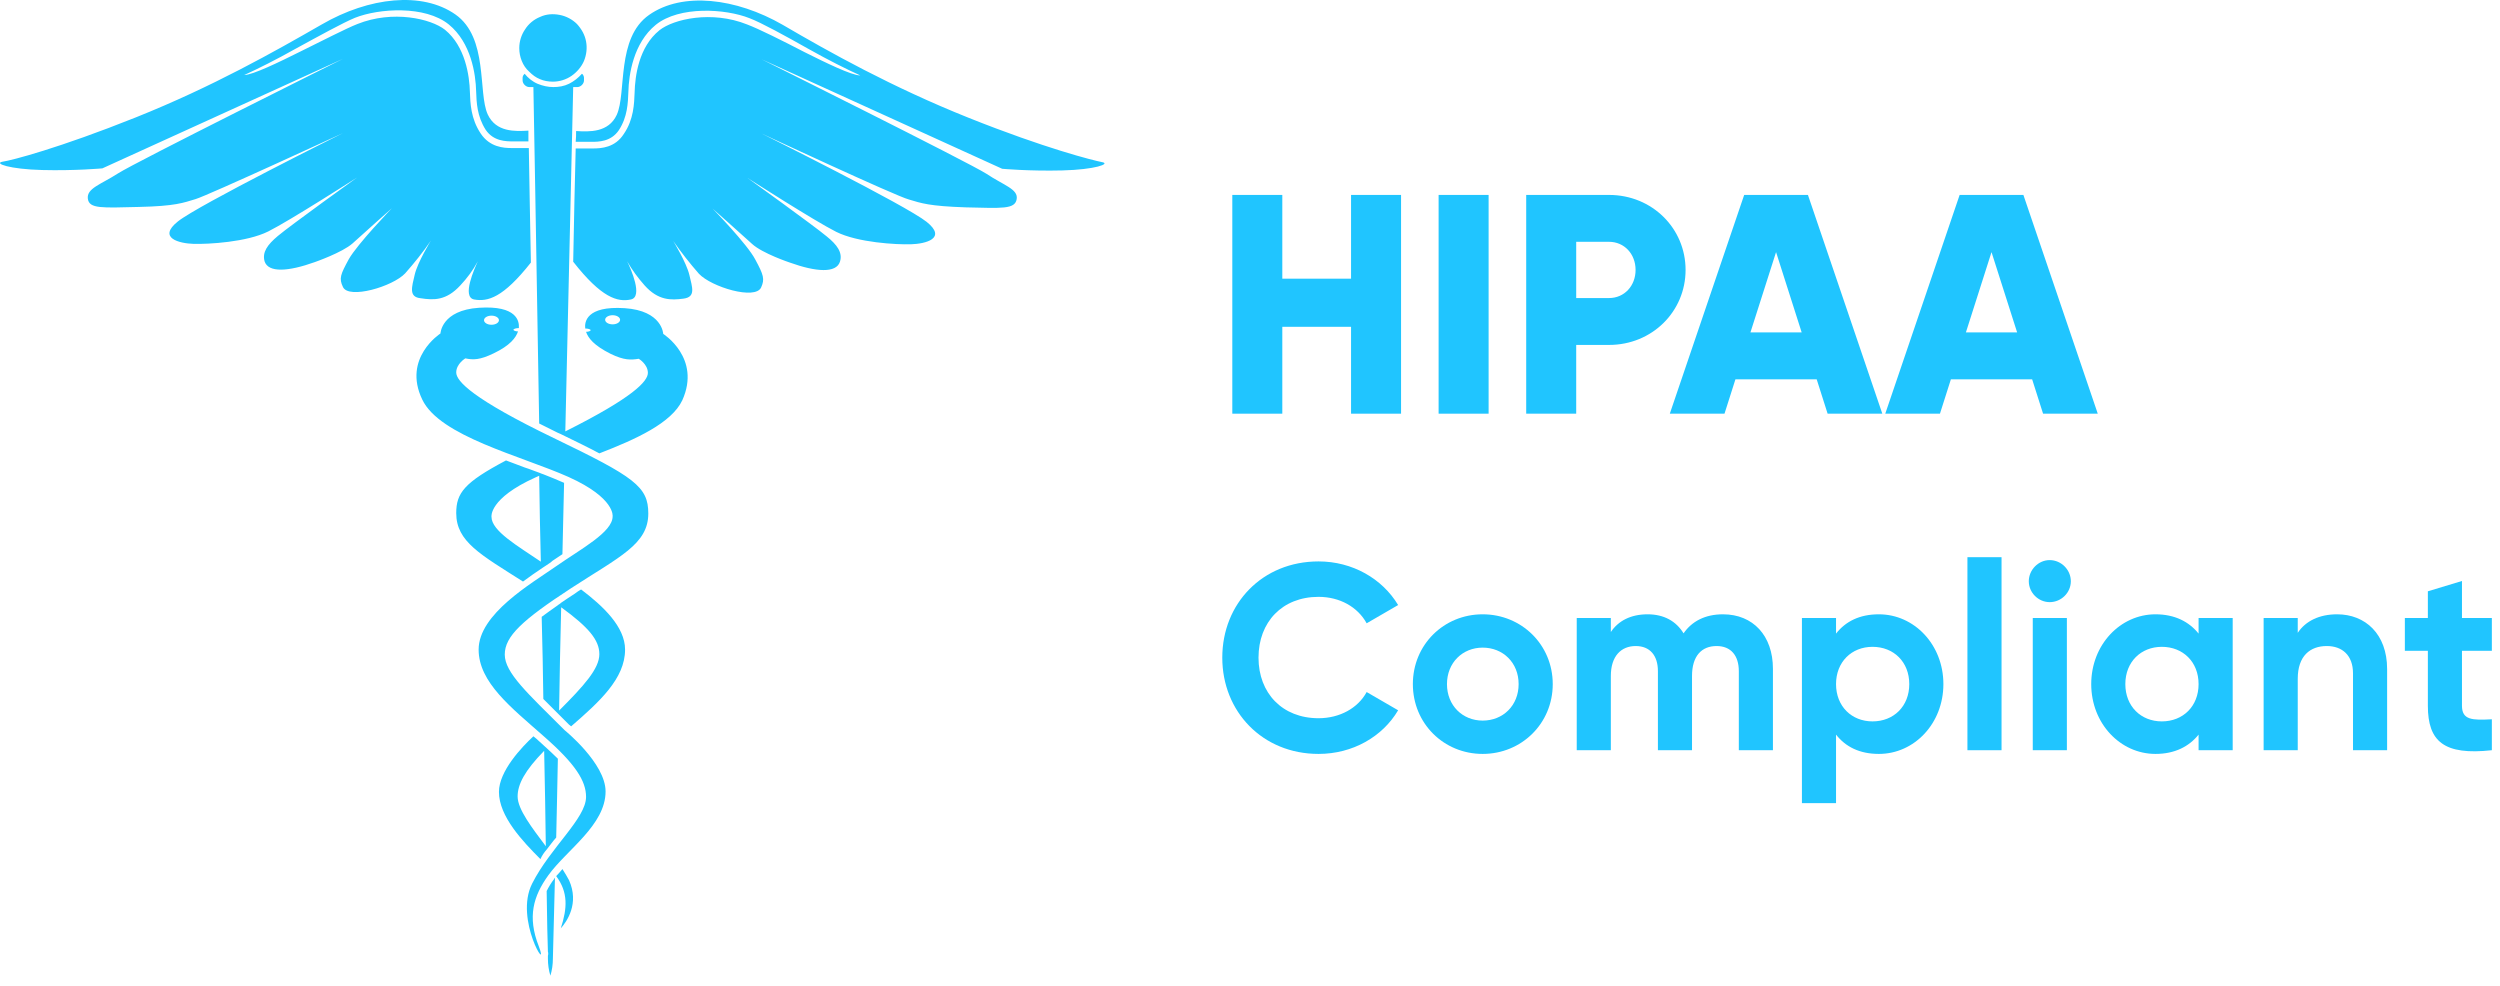
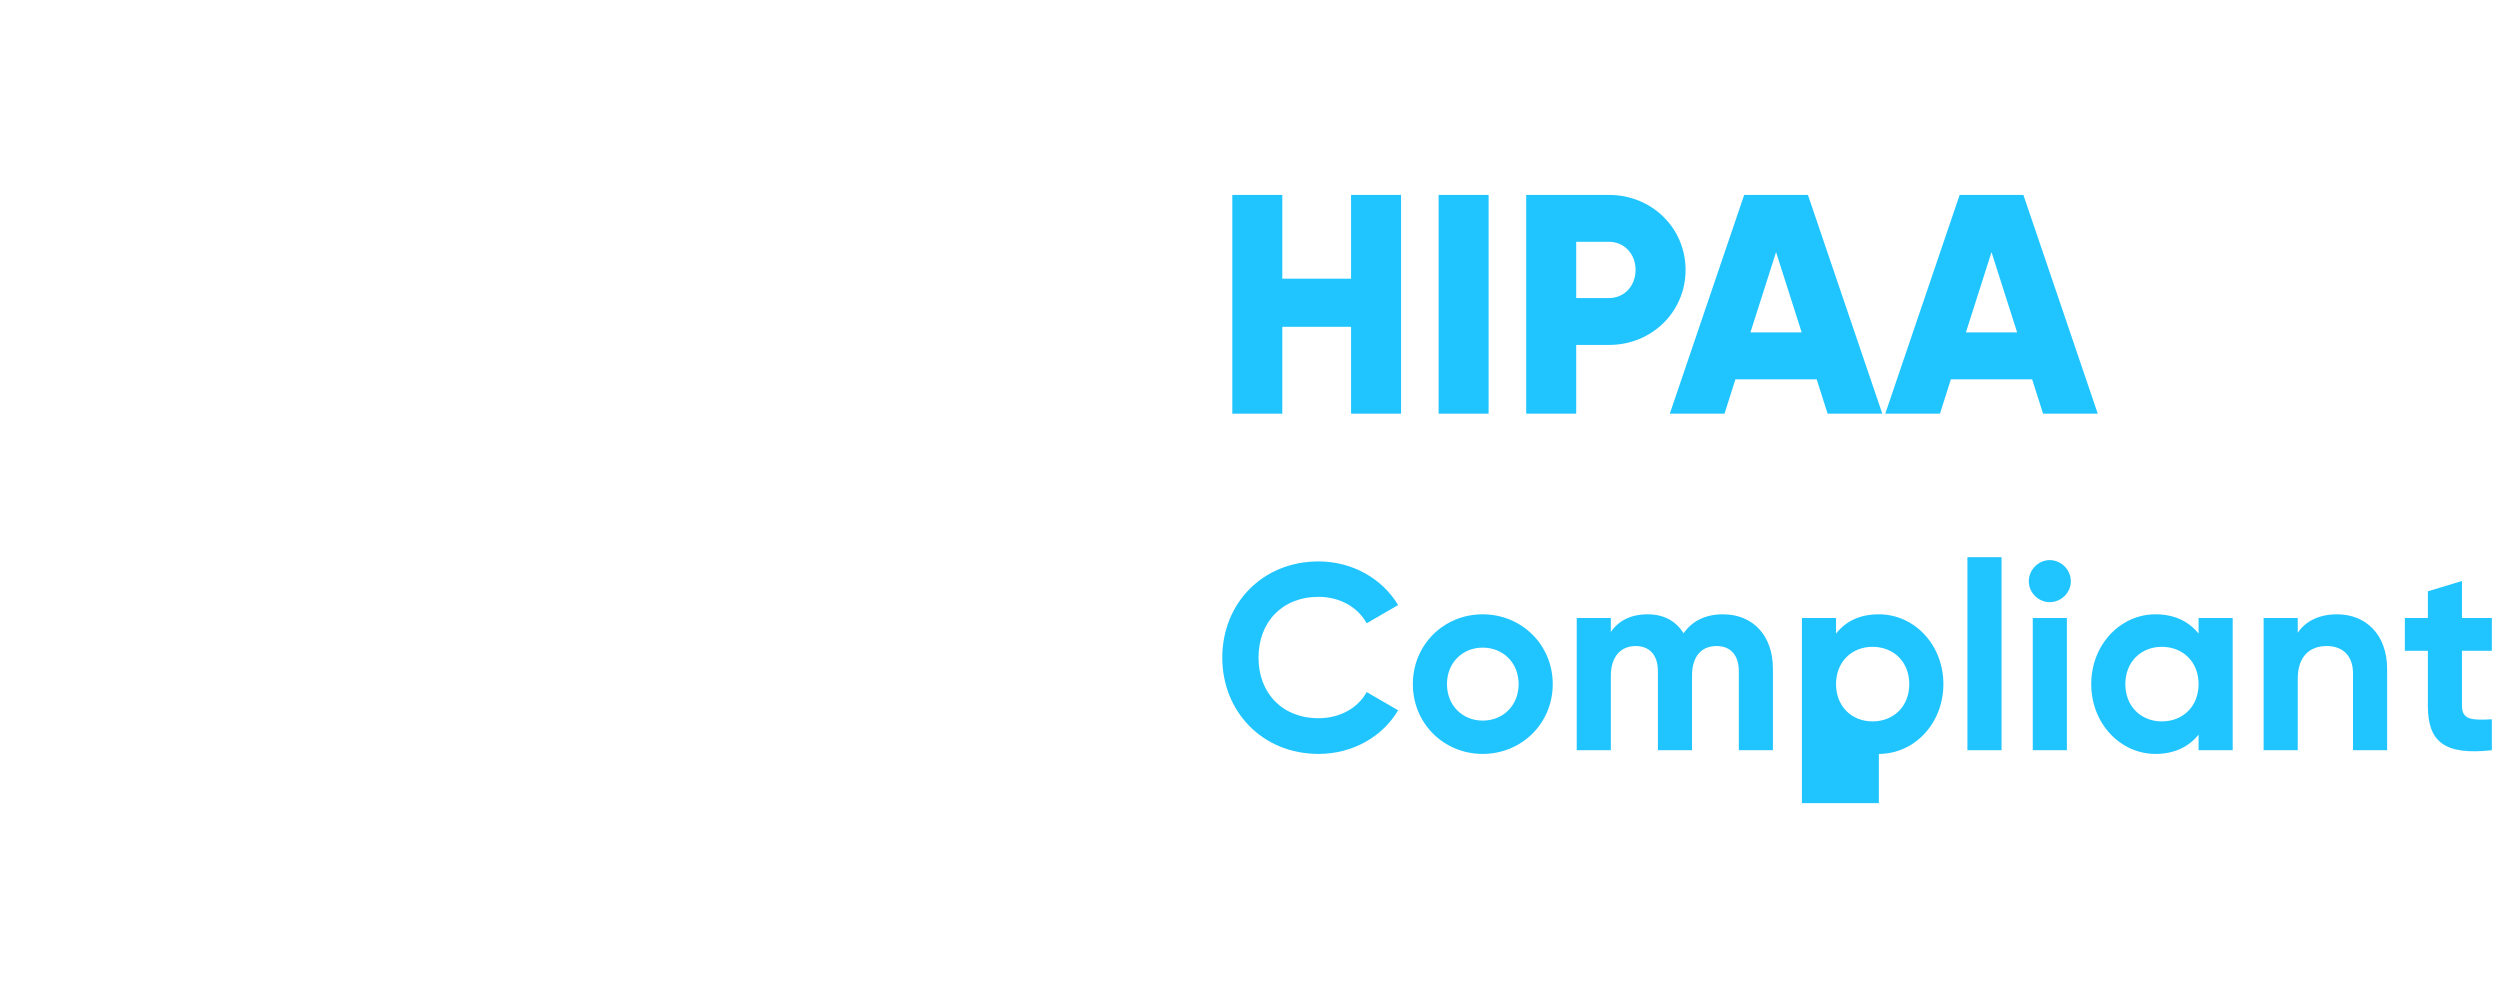
<svg xmlns="http://www.w3.org/2000/svg" width="104" height="41" viewBox="0 0 104 41" fill="none">
-   <path d="M22.741 37.067C22.758 38.275 22.775 39.156 22.793 39.587C22.81 39.639 22.81 39.708 22.793 39.76C22.793 39.829 22.793 39.88 22.793 39.88C22.793 40.122 22.827 40.364 22.896 40.588C22.965 40.364 23 40.122 23 39.88C23 39.794 23.034 38.534 23.086 36.515C23.069 36.532 23.052 36.55 23.052 36.567C22.931 36.722 22.827 36.895 22.741 37.067ZM19.151 11.871C19.427 11.578 19.686 11.232 19.876 10.87C19.738 11.181 19.203 12.354 19.721 12.458C20.29 12.561 20.929 12.389 22.085 10.922C22.051 9.041 22.016 7.401 21.999 6.159H21.378C21.343 6.159 21.326 6.159 21.291 6.159C20.946 6.159 20.377 6.124 19.997 5.554C19.583 4.933 19.566 4.295 19.548 3.829C19.531 3.156 19.358 1.93 18.513 1.24C17.926 0.774 16.338 0.412 14.871 0.998C14.388 1.188 13.422 1.689 12.473 2.155C11.61 2.586 10.505 3.121 10.16 3.121C10.729 2.862 11.489 2.483 12.317 2.017C13.266 1.499 14.267 0.947 14.768 0.74C15.769 0.343 17.684 0.222 18.668 1.016C19.6 1.775 19.79 3.087 19.807 3.794C19.824 4.26 19.842 4.83 20.204 5.399C20.532 5.882 21.05 5.882 21.36 5.882H21.429H21.982C21.982 5.727 21.982 5.589 21.982 5.434C21.429 5.468 20.636 5.503 20.29 4.761C19.876 3.863 20.325 1.568 18.944 0.601C17.564 -0.365 15.354 -0.123 13.387 1.016C11.437 2.137 8.848 3.604 5.656 4.881C2.463 6.159 0.478 6.676 0.099 6.728C-0.264 6.797 0.392 7.039 1.755 7.073C3.119 7.108 4.258 7.004 4.258 7.004L14.267 2.448C14.267 2.448 5.638 6.745 4.914 7.211C4.189 7.677 3.602 7.833 3.654 8.264C3.705 8.695 4.258 8.644 5.776 8.609C7.295 8.575 7.623 8.437 8.141 8.281C8.658 8.126 14.267 5.537 14.267 5.537C14.267 5.537 8.262 8.523 7.399 9.213C6.536 9.903 7.468 10.128 8.054 10.145C8.658 10.162 10.264 10.076 11.161 9.627C12.058 9.179 14.854 7.384 14.854 7.384C14.854 7.384 12.093 9.368 11.558 9.817C11.126 10.18 10.902 10.49 11.006 10.87C11.161 11.353 11.989 11.301 13.094 10.904C13.094 10.904 14.233 10.508 14.664 10.128C15.096 9.731 16.304 8.661 16.304 8.661C16.304 8.661 14.871 10.145 14.509 10.784C14.164 11.422 14.095 11.578 14.267 11.94C14.509 12.458 16.338 11.923 16.856 11.37C17.236 10.939 17.598 10.49 17.926 10.007C17.926 10.007 17.374 10.904 17.253 11.422C17.132 11.94 16.994 12.354 17.494 12.406C18.047 12.492 18.564 12.509 19.151 11.871ZM22.568 23.623C22.62 23.589 22.672 23.554 22.724 23.52C22.827 23.451 22.913 23.399 22.983 23.33C23.121 23.244 23.259 23.14 23.397 23.054C23.414 22.07 23.448 21.069 23.466 20.086C23.19 19.965 22.896 19.844 22.586 19.723C22.568 19.723 22.551 19.706 22.534 19.706C22.499 19.689 22.482 19.689 22.448 19.671C22.24 19.602 22.051 19.516 21.826 19.447C21.567 19.343 21.308 19.257 21.05 19.154C19.324 20.068 18.979 20.5 18.979 21.345C18.979 22.536 19.997 23.071 21.757 24.193C22.033 23.986 22.309 23.796 22.568 23.623ZM20.446 21.501C20.446 21.501 20.325 20.741 22.275 19.861C22.327 19.844 22.378 19.809 22.43 19.792C22.448 20.983 22.465 22.174 22.499 23.365C21.533 22.709 20.446 22.087 20.446 21.501ZM23.397 36.153C23.31 36.256 23.224 36.36 23.138 36.446C23.638 37.119 23.604 37.775 23.328 38.621C23.587 38.327 24.104 37.585 23.673 36.619C23.587 36.463 23.5 36.308 23.397 36.153ZM22.603 29.077C22.793 29.267 23.017 29.491 23.241 29.715C23.38 29.854 23.517 29.992 23.673 30.147C23.69 30.164 23.725 30.181 23.759 30.216C24.933 29.198 26.003 28.231 26.003 27.023C26.003 26.074 25.088 25.211 24.173 24.521C24.087 24.573 24.001 24.624 23.915 24.694C23.707 24.831 23.517 24.952 23.345 25.073C23.345 25.073 23.328 25.073 23.328 25.09C23.293 25.125 23.241 25.142 23.207 25.177C22.965 25.349 22.741 25.505 22.534 25.66C22.568 26.816 22.586 27.973 22.603 29.077ZM23.345 25.263C24.484 26.091 24.933 26.626 24.933 27.213C24.933 27.817 24.294 28.525 23.259 29.56C23.276 28.18 23.31 26.747 23.345 25.263ZM29.644 8.678C29.644 8.678 30.852 9.748 31.284 10.145C31.715 10.542 32.854 10.922 32.854 10.922C33.959 11.319 34.787 11.37 34.942 10.887C35.063 10.508 34.821 10.18 34.39 9.834C33.855 9.386 31.094 7.401 31.094 7.401C31.094 7.401 33.889 9.196 34.787 9.645C35.684 10.093 37.289 10.18 37.893 10.162C38.497 10.145 39.412 9.921 38.549 9.23C37.686 8.54 31.68 5.554 31.68 5.554C31.68 5.554 37.272 8.16 37.807 8.298C38.325 8.454 38.653 8.575 40.171 8.626C41.69 8.661 42.225 8.713 42.294 8.281C42.363 7.867 41.759 7.712 41.034 7.228C40.309 6.763 31.68 2.465 31.68 2.465L41.69 7.021C41.69 7.021 42.829 7.125 44.193 7.09C45.556 7.056 46.212 6.814 45.849 6.745C45.487 6.676 43.485 6.176 40.292 4.899C37.099 3.622 34.511 2.172 32.561 1.033C30.61 -0.089 28.384 -0.348 27.004 0.619C25.623 1.585 26.072 3.863 25.657 4.778C25.312 5.52 24.518 5.485 23.966 5.451C23.966 5.589 23.966 5.744 23.949 5.9H24.518H24.587C24.898 5.9 25.416 5.9 25.744 5.416C26.106 4.864 26.123 4.277 26.141 3.811C26.158 3.104 26.348 1.792 27.28 1.033C28.263 0.239 30.179 0.36 31.18 0.757C31.68 0.947 32.681 1.499 33.631 2.034C34.459 2.5 35.218 2.88 35.788 3.138C35.425 3.138 34.338 2.603 33.475 2.172C32.543 1.689 31.577 1.205 31.076 1.016C29.61 0.429 28.022 0.791 27.435 1.257C26.572 1.948 26.417 3.173 26.4 3.846C26.382 4.312 26.365 4.968 25.951 5.572C25.588 6.141 25.019 6.176 24.657 6.176C24.622 6.176 24.605 6.176 24.57 6.176H23.949C23.915 7.418 23.88 9.041 23.845 10.887C25.019 12.389 25.692 12.578 26.244 12.458C26.762 12.354 26.244 11.181 26.089 10.87C26.296 11.232 26.538 11.56 26.814 11.871C27.383 12.509 27.918 12.492 28.436 12.423C28.954 12.354 28.798 11.957 28.678 11.439C28.557 10.922 28.005 10.024 28.005 10.024C28.332 10.49 28.695 10.956 29.075 11.388C29.592 11.94 31.422 12.492 31.663 11.957C31.819 11.612 31.767 11.439 31.422 10.801C31.094 10.162 29.644 8.678 29.644 8.678ZM23 3.397C23.276 3.397 23.552 3.311 23.776 3.156C24.001 3 24.191 2.776 24.294 2.534C24.398 2.275 24.432 1.999 24.38 1.723C24.329 1.447 24.191 1.205 24.001 0.998C23.811 0.809 23.552 0.67 23.276 0.619C23 0.567 22.724 0.584 22.465 0.705C22.206 0.809 21.982 0.998 21.843 1.223C21.688 1.447 21.602 1.723 21.602 1.999C21.602 2.189 21.636 2.362 21.705 2.534C21.774 2.707 21.878 2.862 22.016 2.983C22.154 3.121 22.292 3.225 22.465 3.294C22.62 3.363 22.81 3.397 23 3.397ZM27.59 13.89C27.59 13.89 27.556 12.924 25.985 12.82C24.38 12.716 24.311 13.407 24.346 13.666C24.467 13.666 24.57 13.7 24.57 13.735C24.57 13.769 24.484 13.804 24.38 13.804C24.467 14.063 24.708 14.373 25.399 14.718C25.968 14.995 26.244 14.977 26.572 14.925C26.572 14.925 26.952 15.15 26.952 15.512C26.952 15.857 26.348 16.53 23.517 17.946C23.69 10.318 23.845 3.622 23.845 3.622H24.018C24.087 3.622 24.156 3.587 24.208 3.535C24.26 3.484 24.294 3.414 24.294 3.345V3.259C24.294 3.225 24.294 3.19 24.277 3.156C24.26 3.121 24.242 3.087 24.208 3.069C24.052 3.242 23.88 3.38 23.673 3.484C23.466 3.587 23.241 3.622 23.017 3.622C22.793 3.622 22.568 3.57 22.361 3.484C22.154 3.397 21.964 3.242 21.826 3.069C21.792 3.104 21.774 3.121 21.757 3.156C21.74 3.19 21.74 3.225 21.74 3.259V3.345C21.74 3.414 21.774 3.484 21.826 3.535C21.878 3.587 21.947 3.622 22.016 3.622H22.189C22.189 3.622 22.309 10.128 22.43 17.618C22.672 17.738 22.913 17.859 23.19 17.997C23.224 18.015 23.276 18.032 23.31 18.049C23.949 18.36 24.484 18.619 24.933 18.86C26.451 18.273 27.936 17.601 28.384 16.651C29.178 14.891 27.59 13.89 27.59 13.89ZM25.485 13.493C25.312 13.493 25.174 13.407 25.174 13.303C25.174 13.2 25.312 13.113 25.485 13.113C25.657 13.113 25.796 13.2 25.796 13.303C25.796 13.407 25.657 13.493 25.485 13.493ZM22.741 35.342C22.879 35.169 23 34.996 23.138 34.841C23.155 33.857 23.19 32.753 23.207 31.562C23.034 31.39 22.845 31.217 22.637 31.027C22.568 30.975 22.517 30.906 22.448 30.855C22.361 30.768 22.275 30.699 22.189 30.63C21.705 31.079 20.756 32.08 20.756 32.943C20.756 33.961 21.74 34.996 22.482 35.739C22.551 35.583 22.637 35.462 22.741 35.342ZM22.637 31.234C22.672 32.701 22.689 34.047 22.706 35.203C22.137 34.444 21.533 33.668 21.533 33.133C21.533 32.632 21.826 32.063 22.637 31.234ZM23.034 18.222C19.669 16.599 18.979 15.857 18.979 15.495C18.979 15.133 19.358 14.908 19.358 14.908C19.686 14.977 19.962 14.977 20.532 14.701C21.222 14.373 21.464 14.045 21.55 13.787C21.447 13.787 21.36 13.752 21.36 13.717C21.36 13.683 21.464 13.648 21.585 13.648V13.631C21.602 13.372 21.516 12.699 19.928 12.803C18.357 12.906 18.323 13.873 18.323 13.873C18.323 13.873 16.735 14.891 17.564 16.617C18.288 18.153 21.688 18.964 23.656 19.844C25.606 20.724 25.485 21.483 25.485 21.483C25.485 22.139 24.173 22.83 23.138 23.554C22.102 24.279 19.911 25.539 19.911 27.023C19.911 28.387 21.274 29.439 22.603 30.613C23.949 31.787 24.38 32.494 24.38 33.15C24.38 34.047 22.896 35.255 22.137 36.757C21.378 38.258 22.879 40.588 22.413 39.363C21.93 38.137 22.189 37.275 22.81 36.412C23.569 35.359 25.192 34.323 25.192 32.925C25.192 31.752 23.483 30.371 23.483 30.371C21.964 28.853 20.998 27.99 20.998 27.23C20.998 26.471 21.723 25.798 23.759 24.469C25.778 23.157 26.969 22.64 26.969 21.363C26.969 20.241 26.4 19.844 23.034 18.222ZM20.446 13.131C20.618 13.131 20.756 13.217 20.756 13.32C20.756 13.424 20.618 13.51 20.446 13.51C20.273 13.51 20.135 13.424 20.135 13.32C20.135 13.217 20.273 13.131 20.446 13.131Z" fill="#20C5FF" />
  <path d="M56.204 8.109H58.284V17.209H56.204V13.595H53.344V17.209H51.264V8.109H53.344V11.593H56.204V8.109Z" fill="#20C5FF" />
  <path d="M59.846 8.109H61.926V17.209H59.846V8.109Z" fill="#20C5FF" />
  <path d="M66.935 8.109C68.729 8.109 70.12 9.5 70.12 11.229C70.12 12.958 68.729 14.349 66.935 14.349H65.57V17.209H63.49V8.109H66.935ZM66.935 12.399C67.572 12.399 68.04 11.892 68.04 11.229C68.04 10.566 67.572 10.059 66.935 10.059H65.57V12.399H66.935Z" fill="#20C5FF" />
  <path d="M76.029 17.209L75.574 15.779H72.194L71.739 17.209H69.464L72.558 8.109H75.21L78.304 17.209H76.029ZM72.818 13.829H74.95L73.884 10.488L72.818 13.829Z" fill="#20C5FF" />
  <path d="M84.992 17.209L84.537 15.779H81.157L80.702 17.209H78.427L81.521 8.109H84.173L87.267 17.209H84.992ZM81.781 13.829H83.913L82.847 10.488L81.781 13.829Z" fill="#20C5FF" />
  <path d="M54.851 31.363C52.519 31.363 50.847 29.603 50.847 27.359C50.847 25.104 52.519 23.355 54.851 23.355C56.259 23.355 57.502 24.07 58.162 25.17L56.853 25.929C56.479 25.247 55.731 24.829 54.851 24.829C53.344 24.829 52.354 25.874 52.354 27.359C52.354 28.833 53.344 29.878 54.851 29.878C55.731 29.878 56.49 29.46 56.853 28.789L58.162 29.548C57.513 30.648 56.27 31.363 54.851 31.363Z" fill="#20C5FF" />
  <path d="M61.679 31.363C60.062 31.363 58.775 30.098 58.775 28.459C58.775 26.82 60.062 25.555 61.679 25.555C63.296 25.555 64.594 26.82 64.594 28.459C64.594 30.098 63.296 31.363 61.679 31.363ZM61.679 29.977C62.526 29.977 63.175 29.35 63.175 28.459C63.175 27.568 62.526 26.941 61.679 26.941C60.843 26.941 60.194 27.568 60.194 28.459C60.194 29.35 60.843 29.977 61.679 29.977Z" fill="#20C5FF" />
  <path d="M71.675 25.555C72.929 25.555 73.754 26.446 73.754 27.821V31.209H72.335V27.92C72.335 27.271 72.005 26.875 71.411 26.875C70.784 26.875 70.388 27.293 70.388 28.118V31.209H68.969V27.92C68.969 27.271 68.639 26.875 68.045 26.875C67.44 26.875 67.011 27.293 67.011 28.118V31.209H65.592V25.709H67.011V26.292C67.319 25.83 67.836 25.555 68.54 25.555C69.222 25.555 69.728 25.841 70.036 26.347C70.377 25.852 70.927 25.555 71.675 25.555Z" fill="#20C5FF" />
-   <path d="M78.161 25.555C79.635 25.555 80.845 26.82 80.845 28.459C80.845 30.098 79.635 31.363 78.161 31.363C77.358 31.363 76.775 31.066 76.379 30.56V33.409H74.96V25.709H76.379V26.358C76.775 25.852 77.358 25.555 78.161 25.555ZM77.897 30.01C78.777 30.01 79.426 29.383 79.426 28.459C79.426 27.535 78.777 26.908 77.897 26.908C77.028 26.908 76.379 27.535 76.379 28.459C76.379 29.383 77.028 30.01 77.897 30.01Z" fill="#20C5FF" />
+   <path d="M78.161 25.555C79.635 25.555 80.845 26.82 80.845 28.459C80.845 30.098 79.635 31.363 78.161 31.363V33.409H74.96V25.709H76.379V26.358C76.775 25.852 77.358 25.555 78.161 25.555ZM77.897 30.01C78.777 30.01 79.426 29.383 79.426 28.459C79.426 27.535 78.777 26.908 77.897 26.908C77.028 26.908 76.379 27.535 76.379 28.459C76.379 29.383 77.028 30.01 77.897 30.01Z" fill="#20C5FF" />
  <path d="M81.845 31.209V23.179H83.264V31.209H81.845Z" fill="#20C5FF" />
  <path d="M85.267 25.049C84.794 25.049 84.398 24.653 84.398 24.18C84.398 23.707 84.794 23.3 85.267 23.3C85.751 23.3 86.147 23.707 86.147 24.18C86.147 24.653 85.751 25.049 85.267 25.049ZM84.563 31.209V25.709H85.982V31.209H84.563Z" fill="#20C5FF" />
  <path d="M91.461 25.709H92.88V31.209H91.461V30.56C91.065 31.055 90.471 31.363 89.668 31.363C88.205 31.363 86.995 30.098 86.995 28.459C86.995 26.82 88.205 25.555 89.668 25.555C90.471 25.555 91.065 25.863 91.461 26.358V25.709ZM89.932 30.01C90.812 30.01 91.461 29.383 91.461 28.459C91.461 27.535 90.812 26.908 89.932 26.908C89.063 26.908 88.414 27.535 88.414 28.459C88.414 29.383 89.063 30.01 89.932 30.01Z" fill="#20C5FF" />
  <path d="M97.225 25.555C98.391 25.555 99.304 26.369 99.304 27.832V31.209H97.885V28.008C97.885 27.26 97.434 26.875 96.796 26.875C96.103 26.875 95.586 27.282 95.586 28.239V31.209H94.167V25.709H95.586V26.325C95.916 25.83 96.488 25.555 97.225 25.555Z" fill="#20C5FF" />
  <path d="M103.661 27.073H102.418V29.361C102.418 29.955 102.847 29.966 103.661 29.922V31.209C101.67 31.429 100.999 30.846 100.999 29.361V27.073H100.042V25.709H100.999V24.598L102.418 24.169V25.709H103.661V27.073Z" fill="#20C5FF" />
</svg>